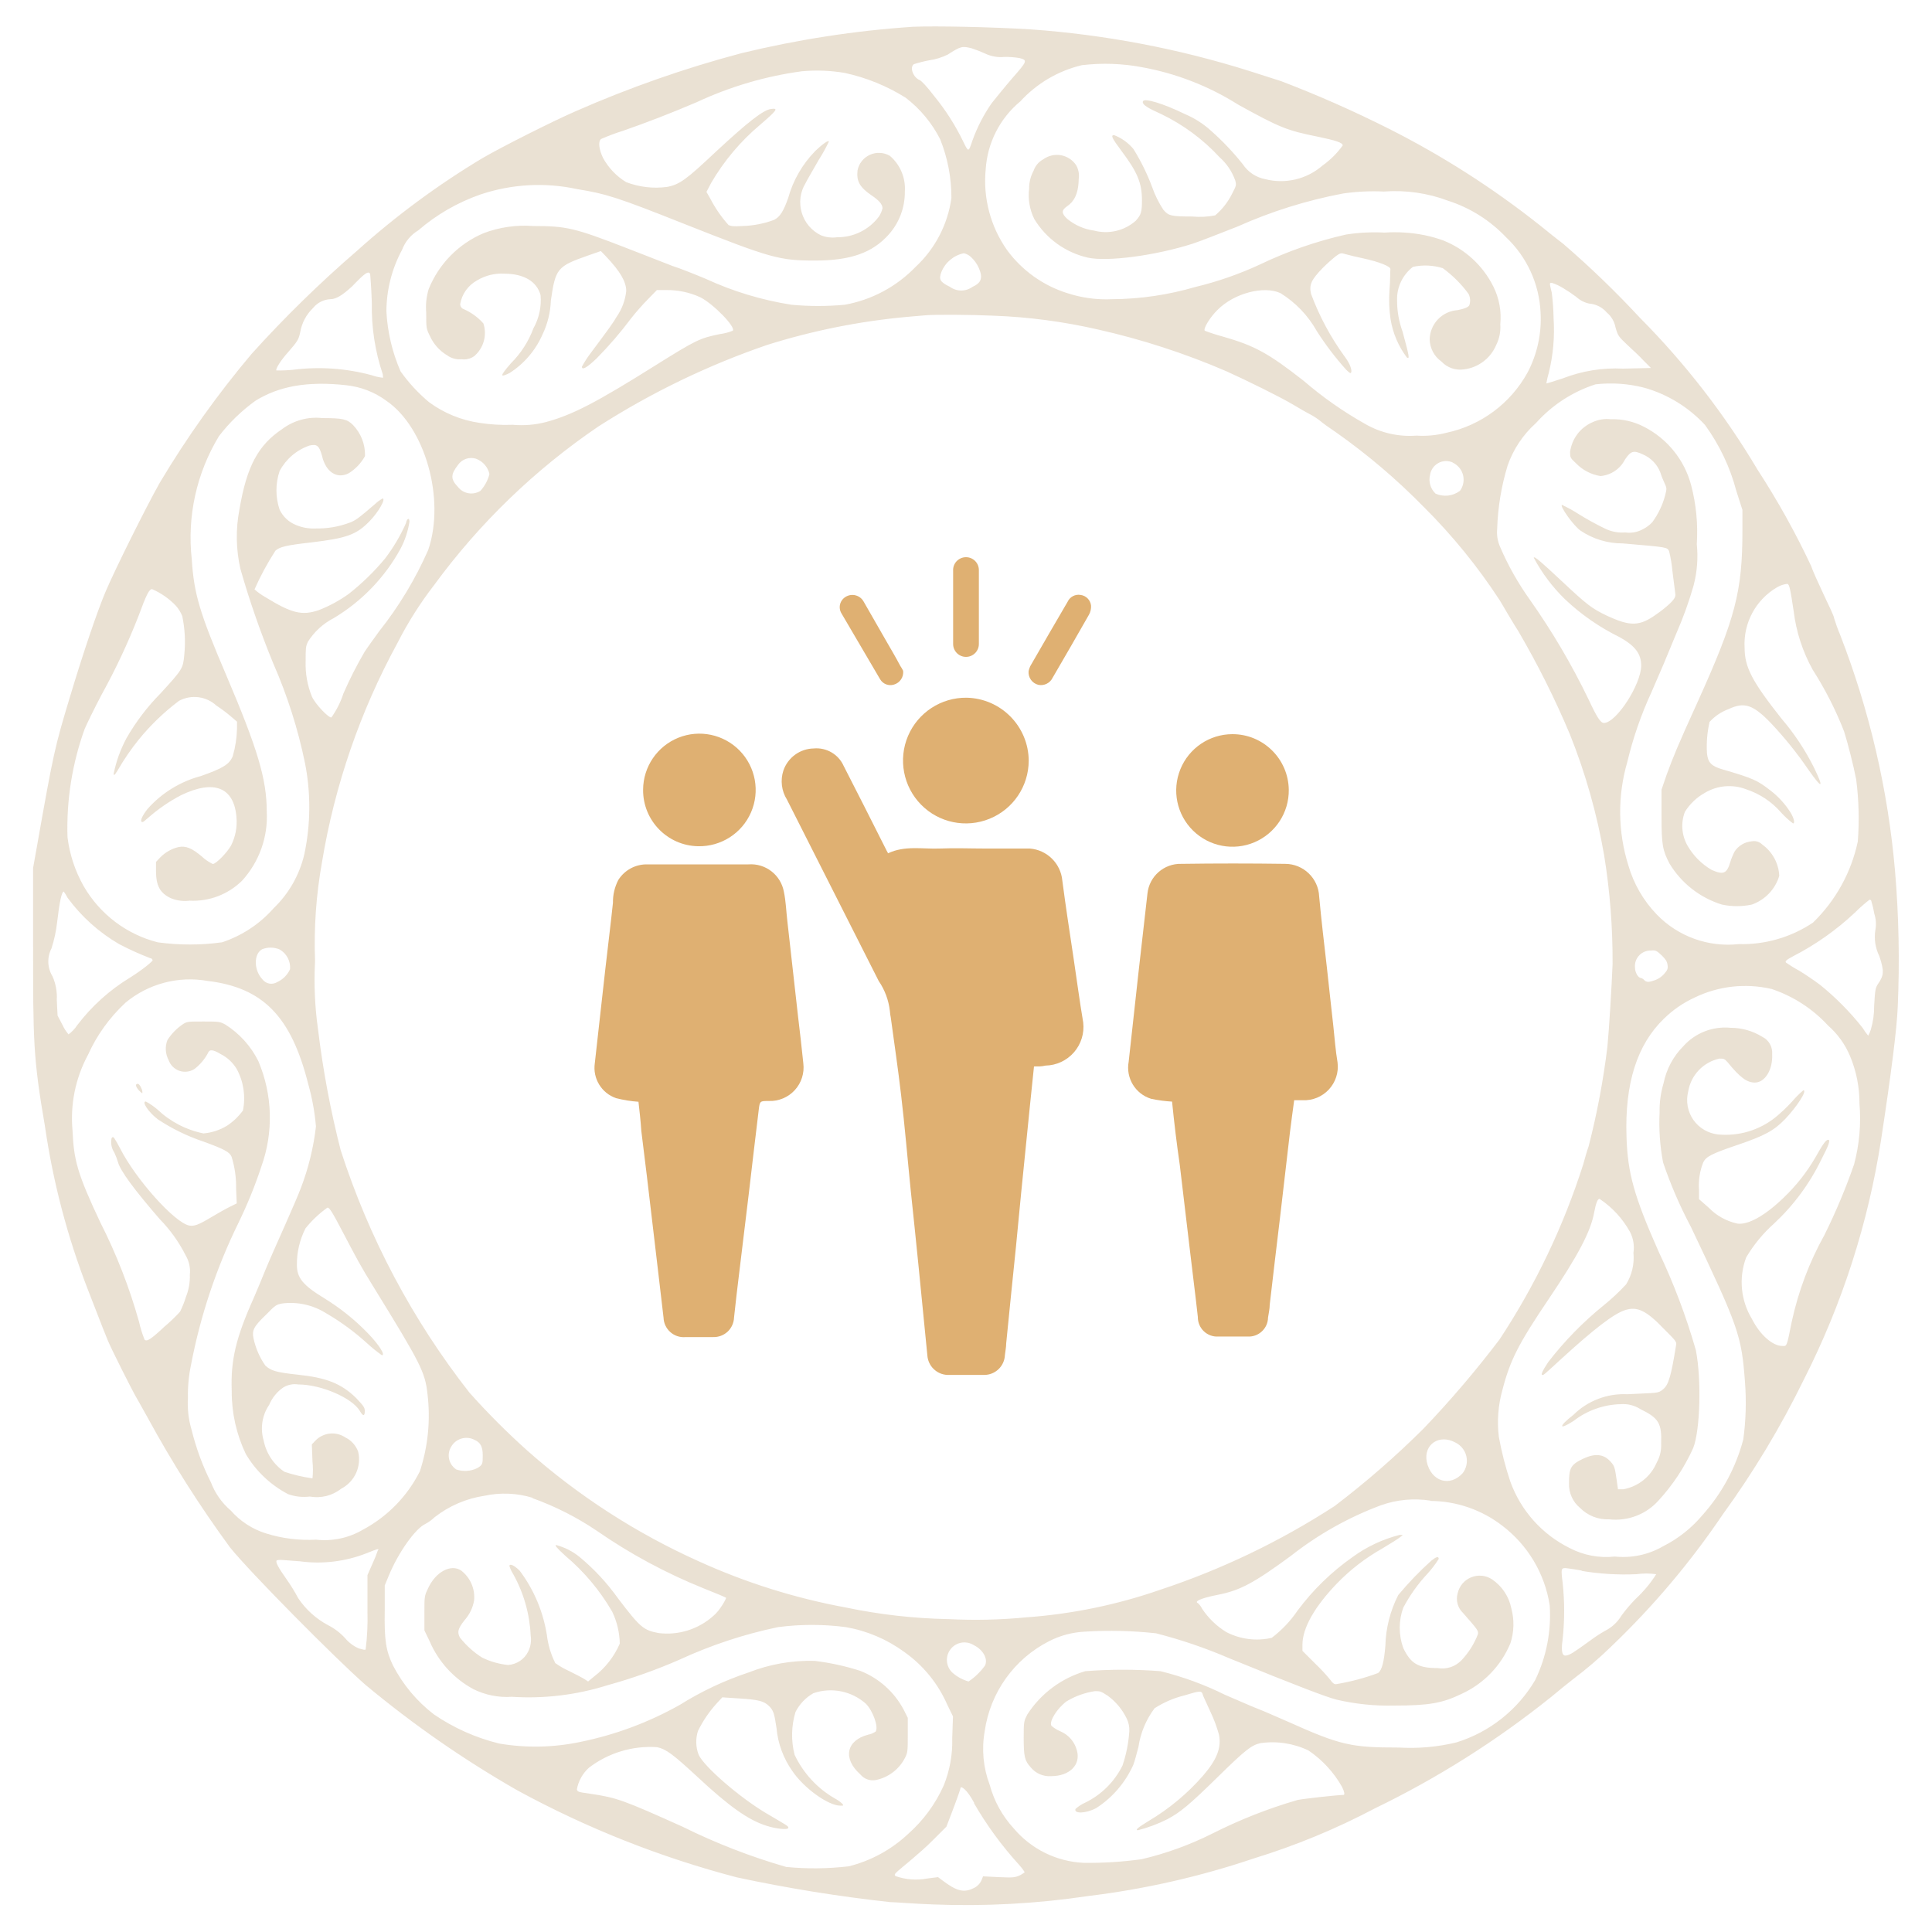
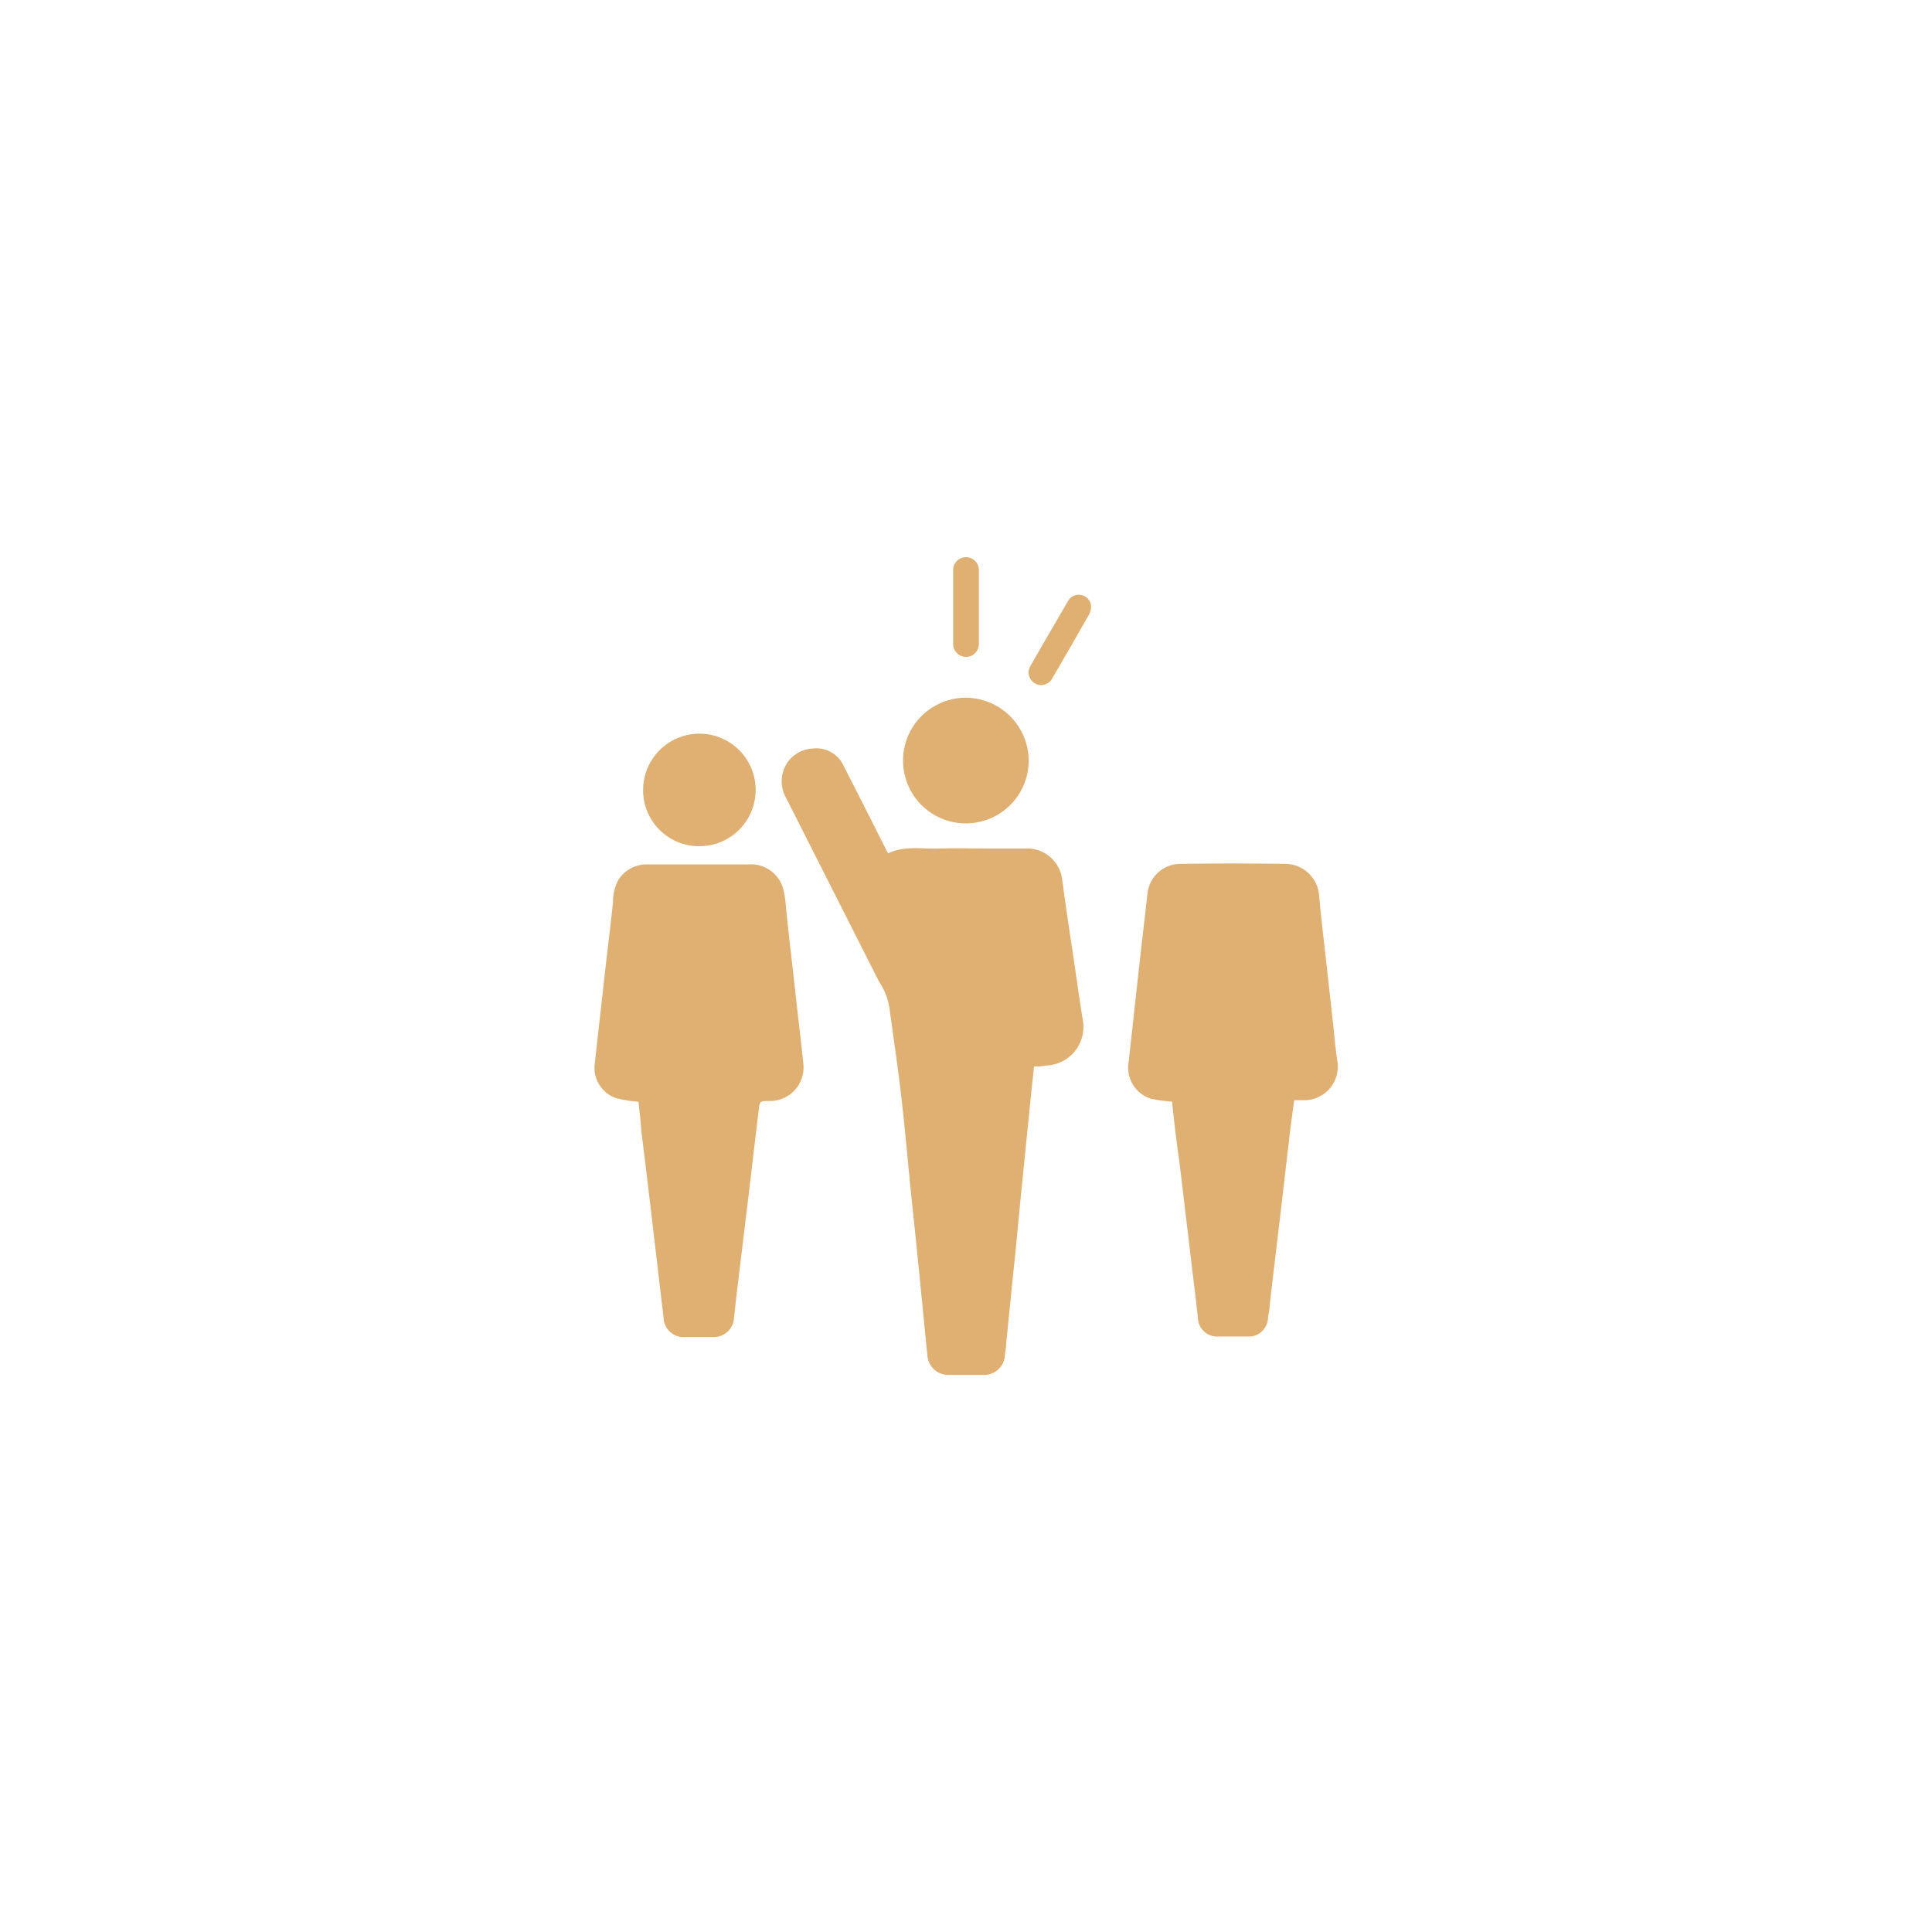
<svg xmlns="http://www.w3.org/2000/svg" xmlns:xlink="http://www.w3.org/1999/xlink" width="200px" height="200px" viewBox="0 0 200 200" version="1.1">
  <defs>
    <filter id="alpha" filterUnits="objectBoundingBox" x="0%" y="0%" width="100%" height="100%">
      <feColorMatrix type="matrix" in="SourceGraphic" values="0 0 0 0 1 0 0 0 0 1 0 0 0 0 1 0 0 0 1 0" />
    </filter>
    <mask id="mask0">
      <g filter="url(#alpha)">
-         <rect x="0" y="0" width="200" height="200" style="fill:rgb(0%,0%,0%);fill-opacity:0.302;stroke:none;" />
-       </g>
+         </g>
    </mask>
    <clipPath id="clip1">
      <rect x="0" y="0" width="200" height="200" />
    </clipPath>
    <g id="surface5" clip-path="url(#clip1)">
-       <path style=" stroke:none;fill-rule:evenodd;fill:rgb(73.333%,60.392%,42.745%);fill-opacity:1;" d="M 94.48 2.773 C 88.5 3.176 82.57 4.094 76.746 5.508 C 70.855 7.07 65.098 9.09 59.52 11.547 C 57.094 12.613 52.105 15.121 49.961 16.359 C 45.328 19.137 40.977 22.352 36.961 25.961 C 33.105 29.285 29.461 32.848 26.055 36.625 C 22.527 40.805 19.348 45.266 16.547 49.961 C 15.215 52.309 11.922 58.906 10.934 61.238 C 10.066 63.293 8.602 67.602 7.227 72.188 C 5.668 77.348 5.535 77.945 3.852 87.465 L 3.426 89.852 L 3.426 97.719 C 3.426 107.734 3.426 109.465 4.652 116.586 C 5.492 122.383 6.984 128.062 9.105 133.52 C 10.707 137.641 10.934 138.238 11.16 138.762 C 11.52 139.641 13.691 143.961 14.172 144.773 C 14.414 145.16 14.906 146.105 15.281 146.746 C 17.82 151.414 20.672 155.902 23.812 160.188 C 25.961 162.852 34.734 171.691 37.801 174.387 C 42.719 178.488 47.988 182.152 53.547 185.332 C 60.734 189.25 68.375 192.277 76.293 194.348 C 81.531 195.469 86.82 196.324 92.148 196.906 C 92.625 196.906 94.625 197.078 96.613 197.148 C 101.961 197.359 107.32 197.07 112.613 196.281 C 118.457 195.574 124.211 194.27 129.785 192.387 C 134.121 191.055 138.324 189.32 142.332 187.199 C 148.816 184.059 154.926 180.199 160.547 175.691 C 161.332 175.039 162.375 174.188 162.867 173.812 C 164.273 172.754 165.609 171.605 166.867 170.375 C 171.16 166.266 175.004 161.711 178.332 156.785 C 181.531 152.379 184.344 147.703 186.734 142.812 C 190.699 135.004 193.398 126.617 194.734 117.961 C 195.801 110.961 196.359 106.52 196.453 104.227 C 196.66 99.531 196.566 94.828 196.172 90.148 C 195.445 81.766 193.527 73.531 190.48 65.691 C 190.246 65.141 190.043 64.574 189.867 64 C 189.867 63.812 189.348 62.734 188.812 61.602 C 188.281 60.465 187.652 59.105 187.48 58.574 C 185.863 55.129 184.008 51.801 181.934 48.613 C 178.539 42.895 174.449 37.613 169.762 32.895 C 167.266 30.203 164.621 27.652 161.84 25.254 C 161.348 24.879 160.266 24.027 159.453 23.359 C 154.586 19.492 149.34 16.133 143.785 13.332 C 140.148 11.5 136.422 9.852 132.613 8.398 L 129.332 7.348 C 121.973 5.031 114.363 3.586 106.668 3.039 C 102.812 2.801 96.852 2.668 94.48 2.773 Z M 100.625 5.012 C 101.078 5.164 101.523 5.336 101.961 5.535 C 102.582 5.836 103.273 5.961 103.961 5.895 C 104.492 5.883 105.023 5.922 105.547 6.012 C 106.387 6.238 106.359 6.309 104.785 8.105 C 104 9.012 103.078 10.16 102.668 10.668 C 101.824 11.879 101.148 13.195 100.652 14.586 C 100.254 15.785 100.254 15.785 99.68 14.586 C 98.871 12.93 97.875 11.371 96.707 9.945 C 95.906 8.895 95.375 8.359 95.188 8.281 C 94.535 8.027 94.133 6.945 94.613 6.641 C 95.137 6.473 95.672 6.34 96.215 6.238 C 96.871 6.145 97.512 5.945 98.105 5.652 C 99.48 4.773 99.602 4.746 100.625 5.012 Z M 118.238 6.961 C 121.773 7.602 125.152 8.922 128.188 10.84 C 132.465 13.199 133.227 13.508 136.332 14.133 C 138.293 14.535 139 14.773 139 15.055 C 138.418 15.863 137.707 16.57 136.895 17.148 C 135.27 18.555 133.059 19.078 130.973 18.547 C 130.023 18.363 129.188 17.809 128.652 17 C 127.652 15.742 126.539 14.57 125.332 13.508 C 124.547 12.797 123.645 12.223 122.668 11.812 C 120.414 10.707 118.465 10.133 118.32 10.48 C 118.172 10.828 118.906 11.227 120.215 11.812 C 122.484 12.906 124.531 14.414 126.238 16.266 C 126.977 16.918 127.535 17.742 127.867 18.668 C 128 19.148 127.988 19.199 127.574 20 C 127.145 20.879 126.543 21.656 125.801 22.293 C 125.016 22.449 124.211 22.488 123.414 22.414 C 121.16 22.414 120.945 22.32 120.426 21.707 C 119.945 20.977 119.555 20.188 119.266 19.359 C 118.754 17.988 118.109 16.668 117.332 15.426 C 116.801 14.785 116.113 14.289 115.332 13.988 C 114.961 13.988 115.094 14.281 116.078 15.602 C 117.746 17.812 118.215 18.945 118.215 20.746 C 118.215 21.961 118.121 22.238 117.574 22.852 C 116.391 23.895 114.762 24.277 113.238 23.867 C 112.23 23.73 111.281 23.312 110.492 22.668 C 109.852 22.078 109.867 21.762 110.492 21.332 C 111.121 20.906 111.641 20.148 111.668 18.535 C 111.742 18.035 111.648 17.531 111.398 17.094 C 111.035 16.555 110.469 16.184 109.828 16.07 C 109.188 15.957 108.527 16.109 108 16.492 C 107.531 16.742 107.172 17.164 107 17.668 C 106.691 18.234 106.531 18.871 106.535 19.52 C 106.402 20.598 106.586 21.691 107.066 22.668 C 108.293 24.695 110.289 26.137 112.602 26.668 C 114.625 27.121 119.641 26.453 123.465 25.227 C 124.094 25.027 126.133 24.227 128.078 23.465 C 131.59 21.891 135.273 20.738 139.055 20.027 C 140.445 19.828 141.852 19.762 143.254 19.828 C 145.52 19.656 147.793 19.984 149.922 20.785 C 152.195 21.52 154.246 22.812 155.895 24.547 C 158.059 26.586 159.348 29.387 159.48 32.359 C 159.602 34.5 159.141 36.633 158.148 38.535 C 156.391 41.75 153.32 44.039 149.734 44.801 C 148.727 45.062 147.68 45.164 146.641 45.094 C 144.781 45.238 142.922 44.816 141.309 43.879 C 139.043 42.605 136.914 41.109 134.945 39.414 C 131.281 36.547 129.879 35.785 126.586 34.84 C 125.953 34.672 125.332 34.473 124.719 34.238 C 124.535 34.039 125.254 32.84 126.055 32.066 C 127.762 30.348 130.84 29.547 132.559 30.348 C 134.121 31.316 135.41 32.664 136.309 34.266 C 137.211 35.68 138.227 37.016 139.348 38.266 C 139.734 38.641 139.828 38.691 139.879 38.535 C 139.934 38.375 139.879 37.812 139.188 36.895 C 137.742 34.906 136.574 32.73 135.719 30.426 C 135.508 29.492 135.719 28.988 136.906 27.762 C 137.355 27.312 137.824 26.891 138.32 26.492 C 138.785 26.172 138.828 26.172 139.281 26.309 C 139.734 26.441 140.348 26.574 141.066 26.734 C 142.785 27.105 143.973 27.586 143.934 27.867 C 143.895 28.148 143.934 28.961 143.84 30.027 C 143.766 31.023 143.805 32.023 143.945 33.012 C 144.176 34.465 144.758 35.84 145.641 37.012 C 145.934 37.172 145.922 37.012 145.199 34.348 C 144.816 33.301 144.621 32.195 144.625 31.078 C 144.586 29.73 145.199 28.449 146.266 27.625 C 147.293 27.402 148.359 27.449 149.359 27.762 C 150.379 28.508 151.281 29.406 152.027 30.426 C 152.207 30.793 152.238 31.215 152.105 31.602 C 151.973 31.812 151.613 31.961 150.895 32.105 C 149.289 32.211 148.031 33.527 148 35.133 C 148.02 36.047 148.469 36.898 149.215 37.426 C 149.812 38.062 150.684 38.367 151.547 38.238 C 153.051 38.055 154.336 37.07 154.906 35.668 C 155.227 35.02 155.363 34.293 155.309 33.574 C 155.445 32.227 155.195 30.863 154.586 29.652 C 153.504 27.484 151.664 25.793 149.414 24.895 C 148.781 24.664 148.137 24.484 147.48 24.348 C 146.117 24.074 144.723 23.984 143.332 24.078 C 141.996 24.008 140.656 24.074 139.332 24.281 C 136.254 24.977 133.262 26.02 130.414 27.387 C 128.273 28.379 126.039 29.156 123.746 29.707 C 120.953 30.523 118.059 30.953 115.148 30.973 C 113.57 31.051 111.992 30.836 110.492 30.348 C 107.992 29.566 105.805 28.004 104.254 25.895 C 102.535 23.457 101.75 20.484 102.039 17.52 C 102.215 14.785 103.512 12.242 105.625 10.492 C 107.328 8.633 109.547 7.328 112 6.746 C 114.078 6.5 116.184 6.57 118.238 6.961 Z M 87.441 7.547 C 89.68 8.031 91.82 8.902 93.762 10.121 C 95.258 11.27 96.48 12.742 97.332 14.426 C 98.102 16.355 98.496 18.414 98.492 20.492 C 98.113 23.227 96.805 25.746 94.785 27.625 C 92.812 29.672 90.25 31.043 87.453 31.547 C 85.617 31.719 83.77 31.719 81.934 31.547 C 78.879 31.07 75.902 30.172 73.094 28.879 C 71.852 28.359 70.309 27.746 69.652 27.547 L 64.934 25.707 C 59.465 23.586 58.652 23.398 55.199 23.398 C 53.461 23.266 51.711 23.516 50.078 24.133 C 47.48 25.227 45.426 27.316 44.375 29.934 C 44.137 30.715 44.051 31.535 44.121 32.348 C 44.121 33.973 44.121 34 44.48 34.734 C 44.855 35.59 45.492 36.309 46.293 36.785 C 46.719 37.094 47.238 37.238 47.762 37.188 C 48.23 37.254 48.707 37.141 49.094 36.867 C 50.066 36.035 50.441 34.695 50.039 33.48 C 49.473 32.844 48.777 32.34 48 32 C 47.777 31.918 47.633 31.703 47.641 31.465 C 47.82 30.43 48.465 29.531 49.387 29.027 C 50.234 28.516 51.215 28.273 52.199 28.332 C 54.238 28.332 55.574 29.133 55.961 30.559 C 56.062 31.754 55.801 32.953 55.215 34 C 54.711 35.355 53.922 36.582 52.895 37.602 C 51.746 38.934 51.707 39.121 52.734 38.625 C 54.246 37.664 55.441 36.27 56.16 34.625 C 56.691 33.523 56.984 32.32 57.027 31.094 C 57.508 27.785 57.68 27.574 60.867 26.453 L 62.199 25.988 L 62.773 26.586 C 64.199 28.094 64.828 29.172 64.828 30.121 C 64.727 31.078 64.387 31.992 63.84 32.785 C 63.426 33.48 63.172 33.84 61.172 36.52 C 60.824 36.973 60.512 37.453 60.238 37.961 C 60.238 38.359 60.773 38.055 61.785 37.078 C 63.066 35.781 64.258 34.395 65.348 32.934 C 65.785 32.375 66.559 31.492 67.078 30.973 L 68 30.027 L 68.945 30.027 C 70.168 30.008 71.383 30.262 72.492 30.773 C 73.828 31.441 76.215 33.879 75.852 34.238 C 75.426 34.41 74.977 34.527 74.52 34.586 C 72.426 35.012 72.066 35.188 67.719 37.906 C 61.707 41.68 59.254 42.945 56.559 43.68 C 55.426 43.98 54.25 44.078 53.078 43.973 C 51.926 44.02 50.77 43.953 49.625 43.773 C 47.746 43.5 45.957 42.766 44.426 41.641 C 43.305 40.707 42.309 39.633 41.465 38.441 C 40.609 36.477 40.113 34.379 40 32.238 C 40.008 30.008 40.566 27.816 41.625 25.852 C 41.945 25.012 42.535 24.305 43.309 23.84 C 45.195 22.211 47.379 20.953 49.734 20.133 C 52.957 19.051 56.41 18.855 59.734 19.574 C 62.773 20.066 63.973 20.453 70.719 23.133 C 79.84 26.746 80.668 26.973 84.375 26.973 C 88.078 26.973 90.32 26.148 91.973 24.309 C 93.086 23.078 93.691 21.473 93.668 19.812 C 93.762 18.41 93.188 17.047 92.121 16.133 C 91.492 15.766 90.727 15.723 90.062 16.02 C 89.398 16.316 88.918 16.914 88.773 17.625 C 88.641 18.762 89 19.387 90.227 20.227 C 90.988 20.734 91.359 21.16 91.359 21.559 C 91.285 21.863 91.16 22.152 90.988 22.414 C 89.973 23.777 88.367 24.574 86.668 24.559 C 86.098 24.641 85.52 24.57 84.988 24.359 C 84.02 23.895 83.293 23.039 82.992 22.008 C 82.688 20.973 82.836 19.863 83.398 18.945 C 83.547 18.625 84.16 17.613 84.734 16.586 C 85.129 15.969 85.484 15.328 85.801 14.668 C 85.801 14.453 85.16 14.895 84.387 15.641 C 83.055 17.004 82.09 18.684 81.586 20.52 C 81.105 21.852 80.762 22.441 80.133 22.762 C 79.078 23.156 77.965 23.371 76.84 23.398 C 75.879 23.465 75.641 23.398 75.414 23.293 C 74.668 22.461 74.035 21.539 73.52 20.547 L 73.133 19.867 L 73.613 18.945 C 74.941 16.668 76.648 14.633 78.668 12.934 C 80.465 11.387 80.613 11.172 79.812 11.281 C 79.012 11.387 77.441 12.613 74.133 15.68 C 71.055 18.586 70.348 19.105 69.066 19.348 C 67.629 19.543 66.168 19.371 64.812 18.852 C 63.812 18.242 62.988 17.379 62.426 16.348 C 61.988 15.441 61.906 14.625 62.227 14.387 C 62.973 14.062 63.73 13.777 64.508 13.535 C 66.945 12.691 69.48 11.707 72.133 10.574 C 75.582 8.965 79.254 7.883 83.027 7.375 C 84.5 7.242 85.98 7.301 87.441 7.547 Z M 100.414 26.52 C 100.973 26.996 101.367 27.645 101.535 28.359 C 101.641 28.988 101.414 29.359 100.68 29.691 C 99.98 30.203 99.031 30.203 98.332 29.691 C 97.309 29.188 97.16 28.934 97.453 28.16 C 97.852 27.164 98.723 26.434 99.773 26.215 C 100.008 26.266 100.227 26.371 100.414 26.52 Z M 38.32 28.359 C 38.32 28.359 38.441 29.762 38.492 31.348 C 38.441 33.859 38.824 36.363 39.625 38.746 C 39.625 38.922 39.691 39.078 39.625 39.105 C 39.219 39.059 38.816 38.965 38.426 38.828 C 35.785 38.121 33.031 37.934 30.32 38.281 C 29.754 38.336 29.184 38.359 28.613 38.348 C 28.492 38.227 29.055 37.32 29.746 36.547 C 30.801 35.348 30.922 35.148 31.078 34.387 C 31.242 33.43 31.711 32.551 32.414 31.879 C 32.848 31.34 33.492 31.008 34.188 30.973 C 34.785 30.973 35.441 30.574 36.453 29.641 C 37.762 28.281 38.133 28 38.32 28.359 Z M 161.84 29.84 C 162.301 30.113 162.746 30.414 163.172 30.734 C 163.547 31.078 164.008 31.32 164.508 31.426 C 165.215 31.477 165.871 31.809 166.332 32.348 C 166.805 32.742 167.125 33.289 167.238 33.895 C 167.492 34.762 167.52 34.812 168.465 35.707 C 169 36.199 169.801 36.945 170.172 37.359 L 170.906 38.094 L 168.012 38.16 C 165.887 38.051 163.758 38.398 161.773 39.172 C 160.867 39.465 160.105 39.707 160.078 39.691 C 160.141 39.32 160.223 38.949 160.332 38.586 C 160.785 36.75 160.949 34.859 160.828 32.973 C 160.812 32.082 160.75 31.191 160.641 30.309 C 160.387 29.266 160.387 29.281 160.641 29.281 C 161.062 29.414 161.465 29.602 161.84 29.84 Z M 102.84 32.68 C 106.477 32.812 110.094 33.293 113.641 34.105 C 118.211 35.133 122.676 36.582 126.973 38.441 C 129.012 39.359 132.559 41.105 133.895 41.906 C 134.453 42.238 135.227 42.691 135.652 42.906 C 136.035 43.113 136.398 43.352 136.734 43.625 C 136.922 43.801 137.641 44.309 138.332 44.773 C 141.574 47.059 144.598 49.633 147.375 52.465 C 150.348 55.418 152.996 58.676 155.281 62.188 C 155.785 63.039 156.613 64.465 157.172 65.332 C 159.184 68.77 160.965 72.332 162.508 76 C 164.133 80.055 165.324 84.27 166.066 88.574 C 166.664 92.285 166.953 96.039 166.934 99.801 C 166.84 102.105 166.574 106.586 166.398 108.348 C 165.977 111.824 165.328 115.273 164.453 118.668 C 164.32 119.027 164.066 119.895 163.879 120.586 C 161.836 126.98 158.926 133.066 155.227 138.668 C 152.777 141.895 150.148 144.98 147.348 147.906 C 144.465 150.773 141.398 153.445 138.16 155.906 C 132.523 159.562 126.445 162.477 120.066 164.586 C 115.605 166.133 110.961 167.086 106.254 167.426 C 103.594 167.684 100.922 167.746 98.254 167.613 C 94.641 167.547 91.043 167.141 87.508 166.398 C 82.273 165.43 77.18 163.828 72.332 161.625 C 65.852 158.715 59.848 154.836 54.535 150.121 C 52.449 148.246 50.469 146.262 48.602 144.172 C 42.711 136.656 38.199 128.156 35.266 119.066 C 34.215 114.953 33.43 110.773 32.922 106.559 C 32.59 104.219 32.488 101.852 32.613 99.492 C 32.484 96.062 32.727 92.629 33.332 89.254 C 34.645 81.312 37.281 73.652 41.133 66.586 C 42.211 64.461 43.488 62.445 44.945 60.559 C 49.633 54.156 55.383 48.605 61.945 44.148 C 67.41 40.648 73.273 37.812 79.414 35.707 C 84.133 34.223 88.996 33.25 93.922 32.801 L 95.785 32.641 C 96.707 32.547 100.574 32.574 102.84 32.68 Z M 35.852 39.879 C 37.355 40.039 38.785 40.594 40 41.492 C 44 44.227 46.121 51.652 44.332 56.922 C 43.012 59.93 41.309 62.758 39.266 65.332 C 38.691 66.121 38 67.078 37.734 67.492 C 36.922 68.883 36.191 70.324 35.547 71.801 C 35.262 72.68 34.844 73.512 34.309 74.266 C 34.055 74.359 32.668 72.934 32.293 72.121 C 31.816 70.949 31.594 69.691 31.641 68.426 C 31.641 67.094 31.641 66.934 31.879 66.426 C 32.535 65.391 33.457 64.547 34.547 63.988 C 37.453 62.25 39.844 59.77 41.465 56.801 C 41.926 55.93 42.234 54.988 42.387 54.012 C 42.387 53.547 42.121 53.652 42.027 54.16 C 41.449 55.457 40.727 56.684 39.867 57.812 C 38.75 59.16 37.492 60.383 36.121 61.465 C 35.168 62.152 34.133 62.715 33.039 63.148 C 31.266 63.762 30.199 63.492 27.465 61.812 C 27.066 61.586 26.691 61.32 26.348 61.012 C 26.961 59.625 27.684 58.289 28.508 57.012 C 28.934 56.613 29.652 56.441 32.148 56.16 C 35.895 55.719 36.895 55.359 38.266 53.945 C 39.227 52.961 39.961 51.602 39.602 51.602 C 39.312 51.77 39.043 51.969 38.801 52.199 C 37.16 53.613 36.785 53.895 36.199 54.105 C 35.066 54.531 33.863 54.734 32.652 54.707 C 31.973 54.738 31.297 54.621 30.668 54.359 C 29.91 54.066 29.293 53.492 28.945 52.762 C 28.508 51.461 28.508 50.059 28.945 48.762 C 29.598 47.531 30.688 46.594 32 46.133 C 32.812 45.934 33.039 46.133 33.332 47.172 C 33.707 48.852 34.879 49.625 36.105 48.988 C 36.809 48.547 37.387 47.938 37.785 47.215 C 37.824 46.02 37.375 44.859 36.547 44 C 35.945 43.387 35.453 43.281 33.375 43.281 C 31.895 43.113 30.406 43.52 29.215 44.414 C 26.719 46.078 25.535 48.293 24.785 52.746 C 24.391 54.789 24.426 56.891 24.895 58.922 C 25.844 62.238 26.98 65.5 28.293 68.691 C 29.746 72.004 30.848 75.457 31.574 79 C 32.188 82.109 32.164 85.312 31.508 88.414 C 31.012 90.555 29.906 92.504 28.32 94.027 C 26.887 95.652 25.043 96.867 22.988 97.547 C 20.773 97.852 18.531 97.852 16.32 97.547 C 13.094 96.723 10.336 94.629 8.668 91.746 C 7.777 90.18 7.207 88.453 6.988 86.668 C 6.867 82.855 7.469 79.055 8.762 75.465 C 8.988 74.934 9.773 73.32 10.535 71.879 C 11.977 69.27 13.246 66.566 14.332 63.785 C 15.172 61.508 15.441 60.988 15.746 60.988 C 16.656 61.383 17.48 61.953 18.172 62.668 C 18.469 62.992 18.703 63.367 18.867 63.773 C 19.141 65.09 19.215 66.438 19.078 67.773 C 18.945 69.215 18.906 69.281 16.625 71.773 C 15.258 73.156 14.074 74.711 13.105 76.398 C 12.484 77.551 12.035 78.785 11.773 80.066 C 11.773 80.332 11.84 80.293 12.188 79.734 C 12.832 78.617 13.562 77.551 14.375 76.547 C 15.594 75.051 16.992 73.707 18.535 72.547 C 19.797 71.875 21.348 72.07 22.398 73.039 C 22.945 73.398 23.465 73.789 23.961 74.215 L 24.535 74.707 L 24.535 75.426 C 24.512 76.395 24.363 77.352 24.094 78.281 C 23.746 79.121 23.105 79.52 20.812 80.332 C 18.676 80.898 16.75 82.078 15.281 83.734 C 14.746 84.414 14.508 84.934 14.652 85.066 C 14.801 85.199 15.012 84.906 15.359 84.641 C 16.395 83.73 17.539 82.945 18.762 82.309 C 22.172 80.668 24.238 81.508 24.48 84.613 C 24.566 85.617 24.375 86.621 23.922 87.52 C 23.52 88.254 22.359 89.441 22.027 89.441 C 21.605 89.238 21.219 88.973 20.879 88.652 C 19.867 87.801 19.254 87.547 18.508 87.68 C 17.781 87.848 17.121 88.219 16.602 88.746 L 16.148 89.227 L 16.148 90.16 C 16.148 91.707 16.586 92.48 17.707 92.988 C 18.309 93.234 18.965 93.32 19.613 93.238 C 21.648 93.344 23.633 92.586 25.078 91.148 C 26.844 89.199 27.758 86.625 27.613 84 C 27.613 80.668 26.668 77.52 23.426 69.906 C 20.668 63.465 20.078 61.465 19.852 57.906 C 19.355 53.461 20.344 48.973 22.668 45.148 C 23.742 43.746 25.02 42.512 26.453 41.48 C 28.852 40 31.773 39.426 35.852 39.879 Z M 170.199 40.133 C 172.621 40.812 174.805 42.152 176.508 44 C 178 46.055 179.102 48.371 179.746 50.828 L 180.375 52.785 L 180.375 54.906 C 180.375 61.254 179.652 64.012 175.707 72.734 C 173.719 77.105 173.238 78.266 172.52 80.227 L 172 81.746 L 172 84.414 C 172 87.453 172.105 88.012 172.828 89.398 C 174.055 91.43 175.984 92.941 178.254 93.641 C 179.273 93.859 180.328 93.859 181.348 93.641 C 182.715 93.16 183.773 92.055 184.188 90.668 C 184.129 89.375 183.48 88.18 182.426 87.426 C 182.145 87.137 181.73 87.012 181.332 87.094 C 180.621 87.156 179.973 87.539 179.574 88.133 C 179.391 88.488 179.238 88.859 179.121 89.238 C 178.762 90.453 178.387 90.574 177.215 90.066 C 176.156 89.461 175.281 88.578 174.68 87.52 C 174.082 86.461 173.984 85.191 174.414 84.055 C 174.922 83.23 175.633 82.551 176.48 82.078 C 177.773 81.301 179.352 81.164 180.762 81.707 C 182.164 82.168 183.418 83 184.387 84.121 C 184.758 84.531 185.168 84.906 185.613 85.238 C 185.828 85.238 185.719 84.734 185.387 84.16 C 184.82 83.25 184.094 82.449 183.238 81.801 C 181.906 80.773 181.492 80.574 178.332 79.652 C 177.172 79.32 176.801 78.945 176.707 77.988 C 176.637 76.895 176.727 75.801 176.973 74.734 C 177.516 74.133 178.199 73.676 178.961 73.398 C 180.574 72.641 181.48 72.945 183.309 74.84 C 184.73 76.344 186.031 77.957 187.199 79.668 C 188.668 81.762 188.852 81.652 187.746 79.387 C 186.844 77.598 185.73 75.922 184.426 74.398 C 181.387 70.559 180.602 69.066 180.602 67.078 C 180.445 64.504 181.762 62.059 184 60.773 C 184.316 60.594 184.664 60.48 185.027 60.441 C 185.238 60.52 185.32 60.879 185.68 63.266 C 185.938 65.398 186.609 67.457 187.652 69.332 C 188.941 71.348 190.027 73.48 190.895 75.707 C 191.254 76.812 191.895 79.332 192.148 80.668 C 192.426 82.801 192.484 84.961 192.32 87.105 C 191.645 90.305 190.027 93.23 187.68 95.508 C 185.414 97.027 182.73 97.805 180 97.734 C 176.848 98.078 173.711 96.949 171.508 94.668 C 170.121 93.23 169.109 91.477 168.559 89.559 C 167.477 86.094 167.438 82.383 168.453 78.895 C 169.047 76.402 169.887 73.977 170.961 71.652 C 172.078 69.094 172.359 68.426 173.559 65.508 C 174.25 63.93 174.832 62.309 175.309 60.652 C 175.684 59.242 175.801 57.773 175.652 56.32 C 175.785 54.27 175.59 52.215 175.066 50.227 C 174.375 47.613 172.605 45.418 170.199 44.188 C 169.133 43.629 167.938 43.359 166.734 43.398 C 166.105 43.328 165.469 43.43 164.895 43.691 C 163.613 44.23 162.715 45.41 162.535 46.785 C 162.535 47.332 162.535 47.398 163.133 47.945 C 163.812 48.656 164.707 49.125 165.68 49.281 C 166.762 49.188 167.723 48.543 168.215 47.574 C 168.828 46.668 169.105 46.586 170.105 47.055 C 170.895 47.402 171.52 48.043 171.852 48.84 C 171.969 49.219 172.113 49.59 172.281 49.945 C 172.559 50.547 172.559 50.547 172.375 51.281 C 172.109 52.285 171.656 53.23 171.039 54.066 C 170.754 54.367 170.414 54.617 170.039 54.801 C 169.496 55.094 168.867 55.207 168.254 55.121 C 167.527 55.176 166.801 55.039 166.148 54.719 C 165.234 54.277 164.344 53.789 163.48 53.254 C 162.902 52.879 162.301 52.547 161.68 52.254 C 161.48 52.453 162.895 54.414 163.602 54.922 C 164.895 55.797 166.422 56.262 167.988 56.254 C 172.668 56.652 172.559 56.641 172.785 57.055 C 172.953 57.742 173.07 58.441 173.133 59.148 C 173.254 60.16 173.387 61.199 173.426 61.453 C 173.465 61.707 173.426 61.934 172.879 62.465 C 172.547 62.773 171.973 63.254 171.547 63.535 C 169.734 64.867 168.773 64.867 166.309 63.719 C 164.785 62.988 164.293 62.613 161.734 60.215 C 159.441 58.066 158.828 57.547 158.773 57.734 C 159.625 59.328 160.719 60.781 162.012 62.039 C 163.688 63.625 165.594 64.945 167.668 65.961 C 169.266 66.852 169.895 67.68 169.895 68.895 C 169.895 70.852 167.309 74.84 166.039 74.84 C 165.691 74.84 165.32 74.266 164.465 72.441 C 162.723 68.82 160.68 65.352 158.359 62.066 C 157.148 60.367 156.117 58.543 155.293 56.625 C 155.027 56.027 154.922 55.371 154.988 54.719 C 155.059 52.508 155.422 50.316 156.066 48.199 C 156.656 46.5 157.672 44.984 159.012 43.785 C 160.672 41.93 162.801 40.547 165.172 39.785 C 166.855 39.594 168.559 39.711 170.199 40.133 Z M 49.332 47.508 C 50.004 47.777 50.504 48.359 50.668 49.066 C 50.504 49.715 50.184 50.316 49.734 50.812 C 48.965 51.297 47.953 51.121 47.398 50.398 C 46.641 49.602 46.641 49.133 47.398 48.148 C 47.82 47.516 48.617 47.25 49.332 47.508 Z M 150.359 47.879 C 150.898 48.121 151.301 48.59 151.449 49.16 C 151.598 49.73 151.484 50.34 151.133 50.812 C 150.406 51.359 149.445 51.469 148.613 51.105 C 148.082 50.609 147.863 49.863 148.039 49.16 C 148.117 48.637 148.438 48.184 148.902 47.93 C 149.363 47.68 149.922 47.66 150.398 47.879 Z M 7 92.945 C 8.43 94.891 10.246 96.52 12.332 97.734 C 13.375 98.281 14.449 98.766 15.547 99.188 C 15.691 99.188 15.801 99.332 15.801 99.414 C 15.801 99.492 14.906 100.293 13.48 101.188 C 11.359 102.473 9.5 104.148 8 106.121 C 7.758 106.492 7.449 106.816 7.094 107.078 C 6.84 106.781 6.629 106.449 6.465 106.094 L 5.961 105.133 L 5.879 103.535 C 5.93 102.691 5.777 101.852 5.441 101.078 C 4.895 100.199 4.855 99.094 5.332 98.172 C 5.621 97.277 5.816 96.352 5.922 95.414 C 6.148 93.414 6.387 92.293 6.602 92.293 C 6.746 92.5 6.883 92.719 7 92.945 Z M 193.734 93.332 C 193.859 93.742 193.957 94.164 194.027 94.586 C 194.207 95.141 194.242 95.734 194.133 96.309 C 193.992 97.219 194.137 98.148 194.547 98.973 C 195.066 100.547 195.039 100.945 194.398 101.879 C 194.148 102.266 194.105 102.453 194.012 104.121 C 194.02 104.953 193.902 105.785 193.668 106.586 C 193.598 106.805 193.508 107.012 193.398 107.215 C 193.18 106.961 192.984 106.688 192.812 106.398 C 191.52 104.762 190.047 103.273 188.426 101.961 C 187.84 101.52 186.852 100.84 186.215 100.465 C 185.754 100.219 185.309 99.941 184.879 99.641 C 184.785 99.508 184.879 99.387 185.625 98.988 C 187.961 97.785 190.113 96.266 192.027 94.465 C 192.5 93.992 193.004 93.547 193.535 93.133 C 193.645 93.133 193.734 93.223 193.734 93.332 Z M 28.934 98.281 C 29.668 98.691 30.094 99.496 30.027 100.332 C 29.758 100.926 29.285 101.398 28.691 101.668 C 28.184 101.98 27.52 101.852 27.16 101.375 C 26.254 100.414 26.254 98.707 27.16 98.254 C 27.734 98.035 28.367 98.047 28.934 98.281 Z M 172 98.879 C 172.441 99.32 172.574 99.52 172.625 99.895 C 172.68 100.266 172.625 100.414 172.266 100.828 C 172.012 101.113 171.691 101.332 171.332 101.465 C 170.641 101.707 170.465 101.691 170.215 101.465 C 170.125 101.355 170.004 101.277 169.867 101.238 C 169.586 101.238 169.254 100.668 169.254 100.172 C 169.207 99.707 169.363 99.242 169.688 98.902 C 170.012 98.562 170.465 98.379 170.934 98.398 C 171.359 98.348 171.48 98.398 172 98.879 Z M 21.508 101.547 C 27.227 102.238 30.148 105.227 31.906 112.215 C 32.312 113.652 32.582 115.125 32.707 116.613 C 32.457 118.781 31.938 120.906 31.16 122.945 C 30.934 123.574 30.16 125.348 29.453 126.945 C 28.746 128.547 27.852 130.535 27.48 131.453 C 27.105 132.375 26.574 133.668 26.281 134.332 C 24.414 138.492 23.867 140.812 23.988 144.012 C 23.977 146.258 24.473 148.48 25.441 150.508 C 26.48 152.273 27.996 153.715 29.812 154.668 C 30.535 154.93 31.305 155.016 32.066 154.922 C 33.223 155.129 34.41 154.832 35.332 154.105 C 36.719 153.379 37.438 151.805 37.078 150.281 C 36.844 149.633 36.367 149.102 35.746 148.801 C 34.801 148.168 33.543 148.277 32.719 149.066 L 32.281 149.52 L 32.348 151.281 C 32.41 151.863 32.41 152.453 32.348 153.039 C 31.359 152.902 30.387 152.676 29.441 152.359 C 28.324 151.605 27.555 150.441 27.293 149.121 C 26.922 147.867 27.129 146.508 27.867 145.426 C 28.172 144.699 28.68 144.07 29.332 143.625 C 29.797 143.344 30.344 143.234 30.879 143.32 C 33.254 143.32 36.465 144.719 37.254 146.066 C 37.586 146.641 37.762 146.613 37.762 146.066 C 37.762 145.707 37.652 145.559 36.879 144.734 C 35.32 143.215 33.812 142.613 30.707 142.293 C 28.602 142.066 28.039 141.895 27.465 141.359 C 26.867 140.508 26.453 139.539 26.238 138.52 C 26.078 137.734 26.238 137.332 27.574 136.066 C 28.492 135.121 28.586 135.055 29.215 134.934 C 30.785 134.734 32.375 135.086 33.719 135.922 C 35.266 136.816 36.707 137.875 38.027 139.078 C 38.504 139.516 39.008 139.922 39.535 140.293 C 39.922 140.293 39.238 139.215 38.105 138.039 C 36.746 136.629 35.207 135.395 33.535 134.375 C 31.359 133.039 30.734 132.293 30.734 130.934 C 30.723 129.621 31.031 128.328 31.625 127.16 C 32.277 126.344 33.043 125.621 33.895 125.012 C 34.121 125.012 34.375 125.426 35.625 127.812 C 36.879 130.199 37.332 131.078 38.668 133.227 C 43.602 141.227 44 142.039 44.254 144.309 C 44.578 147 44.312 149.73 43.465 152.309 C 42.172 154.887 40.109 157 37.559 158.359 C 36.102 159.215 34.402 159.574 32.719 159.387 C 30.961 159.48 29.199 159.262 27.52 158.734 C 26.117 158.293 24.863 157.477 23.895 156.375 C 22.977 155.59 22.27 154.594 21.84 153.465 C 20.965 151.727 20.293 149.891 19.828 148 C 19.512 146.934 19.387 145.816 19.453 144.707 C 19.43 143.559 19.539 142.414 19.773 141.293 C 20.742 136.207 22.391 131.277 24.668 126.625 C 25.594 124.727 26.395 122.77 27.055 120.762 C 28.328 117.215 28.219 113.32 26.746 109.852 C 25.977 108.301 24.797 106.992 23.332 106.066 C 22.773 105.762 22.68 105.746 21.094 105.746 C 19.508 105.746 19.398 105.746 18.988 105.988 C 18.324 106.426 17.762 106.996 17.332 107.668 C 17.066 108.34 17.113 109.094 17.453 109.734 C 17.633 110.254 18.039 110.664 18.562 110.848 C 19.082 111.027 19.656 110.961 20.121 110.668 C 20.699 110.227 21.176 109.668 21.52 109.027 C 21.68 108.602 22.012 108.625 22.852 109.121 C 23.539 109.469 24.113 110.008 24.508 110.668 C 25.219 111.977 25.445 113.5 25.148 114.961 C 24.691 115.586 24.129 116.125 23.48 116.547 C 22.746 116.988 21.922 117.258 21.066 117.332 C 19.273 116.969 17.621 116.109 16.293 114.852 C 15.926 114.535 15.523 114.258 15.094 114.027 C 14.625 114.027 15.398 115.16 16.348 115.879 C 17.82 116.852 19.418 117.629 21.094 118.188 C 23.215 118.961 23.762 119.254 23.973 119.746 C 24.309 120.828 24.469 121.961 24.441 123.094 L 24.508 124.574 L 23.785 124.934 C 23.398 125.121 22.574 125.586 21.945 125.961 C 20.547 126.801 20.121 126.961 19.586 126.867 C 18.078 126.574 14.039 122.066 12.426 118.867 C 12.199 118.426 11.934 117.973 11.84 117.84 C 11.746 117.707 11.652 117.641 11.547 117.84 C 11.441 118.352 11.547 118.887 11.84 119.32 C 11.988 119.641 12.113 119.969 12.215 120.309 C 12.453 121.199 13.906 123.172 16.547 126.215 C 17.621 127.312 18.52 128.574 19.215 129.945 C 19.574 130.551 19.73 131.258 19.652 131.961 C 19.68 132.738 19.543 133.516 19.254 134.238 C 19.09 134.77 18.887 135.289 18.641 135.785 C 18.137 136.336 17.598 136.852 17.027 137.332 C 15.691 138.586 15.188 138.945 14.961 138.668 C 14.719 138.066 14.527 137.445 14.387 136.812 C 13.395 133.27 12.055 129.828 10.387 126.547 C 8 121.48 7.641 120.094 7.508 117.039 C 7.258 114.336 7.809 111.621 9.094 109.227 C 10.016 107.176 11.34 105.332 12.988 103.801 C 15.352 101.832 18.465 101.008 21.492 101.547 Z M 183.387 102.375 C 185.625 103.121 187.641 104.426 189.238 106.16 C 190.23 107.031 191.012 108.117 191.52 109.332 C 192.168 110.887 192.5 112.555 192.492 114.238 C 192.672 116.355 192.48 118.484 191.934 120.535 C 191.066 123.031 190.043 125.473 188.867 127.84 C 187.301 130.652 186.16 133.68 185.48 136.828 C 184.945 139.492 184.988 139.348 184.492 139.332 C 183.492 139.332 182.172 138.16 181.359 136.535 C 180.195 134.617 179.973 132.273 180.762 130.172 C 181.535 128.863 182.508 127.68 183.641 126.668 C 185.68 124.77 187.352 122.508 188.559 120 C 189.32 118.547 189.508 117.988 189.254 117.988 C 189 117.988 188.668 118.508 187.922 119.828 C 187.027 121.367 185.918 122.773 184.625 124 C 182.734 125.828 180.988 126.812 179.867 126.668 C 178.734 126.426 177.699 125.855 176.895 125.027 L 175.879 124.133 L 175.879 123.172 C 175.812 122.203 175.961 121.227 176.32 120.32 C 176.625 119.719 177.199 119.426 179.906 118.508 C 182.613 117.586 183.625 117.066 184.801 115.84 C 185.973 114.613 187.133 112.867 186.68 112.867 C 186.262 113.223 185.875 113.609 185.52 114.027 C 184.973 114.625 184.387 115.18 183.762 115.691 C 182.098 117.008 179.992 117.633 177.879 117.441 C 176.84 117.336 175.898 116.785 175.297 115.93 C 174.699 115.074 174.504 114 174.762 112.988 C 175.039 111.301 176.316 109.957 177.988 109.586 C 178.441 109.586 178.508 109.586 178.84 109.961 C 180.172 111.602 180.867 112.066 181.668 112.066 C 182.707 112.066 183.535 110.734 183.453 109.133 C 183.512 108.371 183.102 107.652 182.414 107.32 C 181.434 106.719 180.309 106.398 179.16 106.398 C 177.312 106.215 175.488 106.922 174.254 108.309 C 173.215 109.352 172.508 110.676 172.215 112.121 C 171.922 113.102 171.781 114.121 171.801 115.148 C 171.715 116.883 171.836 118.625 172.16 120.332 C 172.938 122.629 173.902 124.859 175.039 127 C 179.988 137.398 180.281 138.227 180.641 143.078 C 180.793 145.059 180.734 147.047 180.465 149.012 C 179.699 151.906 178.262 154.578 176.266 156.812 C 175.137 158.164 173.746 159.273 172.172 160.066 C 170.656 160.945 168.902 161.316 167.16 161.133 C 165.551 161.312 163.926 161.004 162.492 160.254 C 159.633 158.84 157.43 156.375 156.348 153.375 C 155.84 151.859 155.445 150.316 155.16 148.746 C 154.961 147.113 155.086 145.453 155.535 143.867 C 156.32 140.828 157.199 139.094 160.281 134.535 C 163.359 129.973 164.652 127.508 165.012 125.586 C 165.215 124.535 165.375 124.105 165.586 124.105 C 166.895 124.977 167.973 126.148 168.734 127.52 C 169.082 128.188 169.207 128.949 169.094 129.691 C 169.203 130.836 168.938 131.984 168.332 132.961 C 167.605 133.746 166.82 134.477 165.988 135.148 C 163.867 136.867 161.953 138.828 160.281 140.988 C 159.613 141.988 159.426 142.453 159.762 142.32 C 159.84 142.32 160.734 141.492 161.719 140.586 C 164.988 137.602 167.055 135.988 168.254 135.613 C 169.453 135.238 170.387 135.613 172.254 137.574 C 173.465 138.785 173.586 138.906 173.508 139.254 C 172.988 142.465 172.734 143.348 172.172 143.812 C 171.613 144.281 171.586 144.16 168.465 144.332 C 166.387 144.227 164.359 145.004 162.879 146.465 C 161.332 147.668 161.32 148.105 162.879 147.105 C 164.281 146.016 165.996 145.402 167.773 145.359 C 168.496 145.305 169.219 145.488 169.828 145.879 C 171.719 146.801 172.039 147.348 171.961 149.465 C 171.996 150.152 171.832 150.832 171.492 151.426 C 170.879 152.863 169.578 153.895 168.039 154.172 L 167.492 154.172 L 167.359 153.215 C 167.16 151.879 167.133 151.773 166.746 151.332 C 166.027 150.508 165.121 150.414 163.84 151.027 C 162.559 151.641 162.426 152.027 162.426 153.547 C 162.387 154.531 162.812 155.48 163.574 156.105 C 164.363 156.902 165.453 157.328 166.574 157.281 C 168.496 157.496 170.402 156.773 171.691 155.332 C 173.172 153.723 174.383 151.887 175.281 149.895 C 176 148.066 176.148 142.84 175.559 139.785 C 174.555 136.273 173.262 132.848 171.691 129.547 C 169.16 123.828 168.492 121.453 168.375 117.68 C 168.188 112.172 169.465 108.148 172.238 105.465 C 173.172 104.547 174.262 103.797 175.453 103.254 C 177.918 102.066 180.711 101.758 183.375 102.375 Z M 14.105 112.254 C 14.012 112.387 14.188 112.707 14.492 112.988 C 14.801 113.266 14.734 113.188 14.734 112.988 C 14.734 112.785 14.441 112.199 14.281 112.199 C 14.219 112.191 14.156 112.211 14.105 112.254 Z M 49.148 149.066 C 49.746 149.332 49.973 149.773 49.973 150.652 C 49.973 151.535 49.973 151.652 49.387 151.988 C 48.715 152.312 47.945 152.359 47.238 152.121 C 46.453 151.609 46.215 150.562 46.707 149.762 C 47.195 148.902 48.281 148.598 49.148 149.066 Z M 150.668 149.332 C 151.23 149.609 151.645 150.121 151.793 150.734 C 151.938 151.344 151.805 151.992 151.426 152.492 C 150.094 153.973 148.133 153.375 147.691 151.293 C 147.375 149.508 149 148.426 150.668 149.332 Z M 55.094 155.078 C 57.445 155.922 59.688 157.055 61.762 158.453 C 65.219 160.852 68.938 162.855 72.84 164.426 C 74.055 164.906 75.105 165.348 75.16 165.398 C 75.215 165.453 74.52 166.734 73.828 167.293 C 72.289 168.664 70.23 169.305 68.188 169.055 C 66.613 168.762 66.281 168.48 64.012 165.508 C 62.871 163.898 61.527 162.449 60.012 161.188 C 59.301 160.605 58.477 160.184 57.586 159.945 C 57.398 159.945 57.586 160.199 58.535 161.066 C 60.469 162.695 62.105 164.648 63.375 166.84 C 63.871 167.875 64.137 169 64.16 170.148 C 63.578 171.492 62.66 172.668 61.492 173.559 L 60.879 174.066 L 60.535 173.84 C 60.332 173.707 59.613 173.332 58.922 172.988 C 58.414 172.762 57.93 172.484 57.48 172.16 C 57.027 171.254 56.734 170.273 56.613 169.266 C 56.234 166.848 55.27 164.559 53.801 162.602 C 53.238 162.039 52.734 161.812 52.734 162.121 C 52.828 162.41 52.957 162.688 53.121 162.945 C 54.211 164.891 54.832 167.066 54.934 169.293 C 55.023 169.855 54.938 170.434 54.691 170.945 C 54.297 171.762 53.492 172.301 52.586 172.359 C 51.66 172.262 50.758 172.004 49.922 171.602 C 49.031 171.039 48.25 170.332 47.602 169.508 C 47.32 168.945 47.398 168.625 48.055 167.762 C 48.586 167.18 48.945 166.457 49.078 165.68 C 49.195 164.488 48.691 163.32 47.746 162.586 C 46.68 161.867 45.078 162.719 44.293 164.465 C 43.934 165.227 43.934 165.266 43.934 167.012 L 43.934 168.773 L 44.465 169.879 C 45.371 172 46.965 173.75 48.988 174.852 C 50.227 175.469 51.605 175.746 52.988 175.652 C 56.32 175.867 59.664 175.465 62.852 174.465 C 65.414 173.758 67.926 172.867 70.359 171.801 C 73.613 170.301 77.027 169.172 80.535 168.441 C 82.871 168.133 85.238 168.133 87.574 168.441 C 89.758 168.824 91.824 169.703 93.613 171.012 C 95.57 172.395 97.109 174.285 98.066 176.48 L 98.652 177.68 L 98.574 179.922 C 98.625 181.602 98.324 183.277 97.691 184.84 C 96.832 186.762 95.566 188.477 93.988 189.867 C 92.266 191.48 90.156 192.629 87.867 193.199 C 85.715 193.453 83.543 193.477 81.387 193.266 C 77.695 192.203 74.109 190.809 70.668 189.105 C 64.508 186.332 63.84 186.094 61.121 185.691 C 59.785 185.508 59.785 185.48 59.719 185.227 C 59.879 184.363 60.32 183.574 60.973 182.988 C 62.988 181.449 65.496 180.695 68.027 180.867 C 68.945 181.066 69.652 181.586 72.148 183.895 C 75.441 186.973 77.48 188.426 79.375 189.012 C 80.332 189.32 81.535 189.441 81.602 189.238 C 81.668 189.039 81.387 188.934 79.32 187.707 C 76.547 186.066 72.852 182.852 72.32 181.641 C 72.02 180.855 71.996 179.988 72.254 179.188 C 72.758 178.16 73.402 177.207 74.172 176.359 L 74.773 175.707 L 76.586 175.828 C 78.48 175.945 79.066 176.094 79.574 176.574 C 80.078 177.055 80.16 177.387 80.387 178.906 C 80.531 180.496 81.094 182.016 82.012 183.32 C 83.199 185.094 85.734 186.922 87 186.922 C 87.359 186.922 87.359 186.922 87.148 186.68 C 86.926 186.48 86.68 186.309 86.414 186.172 C 84.602 185.125 83.148 183.547 82.254 181.652 C 81.883 180.195 81.914 178.668 82.348 177.227 C 82.762 176.41 83.406 175.734 84.199 175.281 C 86.078 174.633 88.156 175.051 89.641 176.375 C 90.375 177.121 90.973 178.801 90.641 179.254 C 90.406 179.414 90.145 179.523 89.867 179.574 C 87.625 180.16 87.199 182.027 89.066 183.691 C 89.457 184.168 90.078 184.387 90.68 184.266 C 91.98 183.996 93.09 183.145 93.691 181.961 C 93.961 181.426 93.973 181.266 93.973 179.613 L 93.973 177.828 L 93.535 176.961 C 92.559 175.133 90.965 173.715 89.039 172.961 C 87.508 172.469 85.93 172.125 84.332 171.934 C 81.996 171.867 79.668 172.277 77.492 173.133 C 75 173.961 72.613 175.086 70.387 176.48 C 67.176 178.289 63.703 179.586 60.094 180.32 C 57.324 180.906 54.469 180.965 51.68 180.492 C 49.258 179.898 46.965 178.875 44.906 177.465 C 43.152 176.113 41.715 174.395 40.691 172.426 C 39.945 170.895 39.773 169.762 39.828 166.68 L 39.828 164.121 L 40.254 163.094 C 41.238 160.707 43 158.238 44.027 157.762 C 44.383 157.57 44.711 157.332 45 157.055 C 46.5 155.883 48.277 155.121 50.16 154.84 C 51.812 154.484 53.531 154.559 55.148 155.055 Z M 148.039 155.375 C 150.742 155.383 153.367 156.281 155.508 157.934 C 158.156 159.941 159.922 162.902 160.426 166.188 C 160.602 168.852 160.086 171.516 158.922 173.922 C 157.102 177.016 154.191 179.316 150.762 180.375 C 148.824 180.844 146.828 181.023 144.84 180.906 C 139.852 180.906 138.773 180.668 133.348 178.238 C 131.801 177.559 130.508 177 130.465 177 C 130.426 177 128.785 176.309 126.801 175.441 C 124.672 174.387 122.438 173.57 120.133 173 C 117.543 172.801 114.938 172.801 112.348 173 C 109.875 173.727 107.746 175.316 106.348 177.48 C 105.988 178.199 105.973 178.199 105.973 179.906 C 105.973 181.852 106.078 182.266 106.691 182.945 C 107.207 183.582 108 183.926 108.812 183.867 C 110.707 183.867 111.906 182.707 111.48 181.199 C 111.246 180.312 110.617 179.586 109.773 179.227 C 109.434 179.086 109.121 178.891 108.84 178.652 C 108.586 178.199 109.426 176.852 110.414 176.121 C 111.312 175.578 112.309 175.223 113.348 175.066 C 113.879 175.066 113.945 175.066 114.68 175.547 C 115.508 176.156 116.176 176.957 116.625 177.879 C 116.832 178.293 116.93 178.754 116.906 179.215 C 116.828 180.426 116.59 181.621 116.199 182.773 C 115.371 184.445 114.012 185.797 112.332 186.613 C 111.965 186.773 111.629 186.996 111.332 187.266 C 111.148 187.785 112.441 187.734 113.48 187.172 C 115.176 186.078 116.512 184.512 117.332 182.668 C 117.465 182.293 117.691 181.48 117.852 180.84 C 118.066 179.387 118.641 178.012 119.52 176.84 C 120.469 176.227 121.516 175.777 122.613 175.508 C 124.199 175.027 124.359 175.012 124.492 175.359 C 124.492 175.492 124.934 176.359 125.332 177.266 C 125.684 178.008 125.969 178.781 126.188 179.574 C 126.453 180.906 125.988 182.148 124.52 183.84 C 122.906 185.684 121.012 187.258 118.906 188.508 C 117.785 189.188 117.465 189.465 117.801 189.465 C 118.855 189.195 119.879 188.809 120.852 188.32 C 122.188 187.602 123.105 186.852 126.027 183.988 C 128.945 181.121 129.535 180.68 130.453 180.453 C 132.164 180.203 133.91 180.465 135.465 181.215 C 136.898 182.188 138.082 183.48 138.934 184.988 C 139.172 185.48 139.238 185.812 139.078 185.812 C 138.453 185.812 134.988 186.199 134.332 186.332 C 131.293 187.211 128.344 188.375 125.52 189.801 C 123.188 190.973 120.727 191.867 118.188 192.465 C 116.191 192.742 114.176 192.867 112.16 192.84 C 109.367 192.707 106.754 191.418 104.945 189.281 C 103.762 187.996 102.906 186.445 102.453 184.762 C 101.785 182.996 101.605 181.086 101.934 179.227 C 102.5 175.215 104.988 171.73 108.602 169.895 C 109.758 169.301 111.031 168.965 112.332 168.906 C 114.777 168.754 117.23 168.812 119.668 169.078 C 122.25 169.738 124.777 170.598 127.227 171.652 C 134.48 174.613 137.254 175.652 138.309 175.934 C 140.273 176.398 142.289 176.609 144.309 176.559 C 147.906 176.559 149.293 176.32 151.281 175.359 C 153.578 174.316 155.395 172.438 156.359 170.105 C 156.738 168.941 156.77 167.691 156.453 166.508 C 156.211 165.277 155.492 164.195 154.453 163.492 C 153.812 163.07 153.004 162.992 152.293 163.285 C 151.578 163.574 151.059 164.195 150.895 164.945 C 150.691 165.668 150.898 166.441 151.441 166.961 C 153.012 168.746 153.066 168.828 152.988 169.188 C 152.605 170.176 152.035 171.082 151.309 171.852 C 150.672 172.531 149.738 172.84 148.828 172.68 C 146.801 172.68 146.039 172.215 145.266 170.602 C 144.777 169.25 144.777 167.773 145.266 166.426 C 145.945 165.141 146.793 163.953 147.785 162.895 C 148.211 162.426 148.594 161.922 148.934 161.387 C 148.934 161.078 148.707 161.133 148.172 161.559 C 146.945 162.66 145.801 163.852 144.746 165.121 C 143.918 166.742 143.461 168.527 143.414 170.348 C 143.281 172.039 143.055 172.879 142.668 173.188 C 141.25 173.715 139.785 174.102 138.293 174.348 C 138.094 174.348 137.934 174.215 137.734 173.922 C 137.246 173.324 136.719 172.758 136.16 172.227 L 134.828 170.895 L 134.828 170.266 C 134.828 168.547 136.066 166.348 138.398 163.922 C 139.777 162.496 141.355 161.281 143.078 160.309 C 143.961 159.785 144.801 159.254 144.945 159.121 L 145.227 158.895 L 144.879 158.895 C 143.121 159.344 141.465 160.125 140 161.199 C 137.824 162.73 135.906 164.598 134.32 166.734 C 133.59 167.809 132.688 168.758 131.652 169.547 C 130.059 169.914 128.387 169.703 126.934 168.945 C 125.938 168.332 125.086 167.508 124.441 166.535 C 124.332 166.312 124.184 166.109 124 165.945 C 123.945 165.941 123.898 165.895 123.895 165.84 C 123.895 165.641 124.719 165.359 126.148 165.078 C 128.398 164.625 129.812 163.867 133.613 161.078 C 136.434 158.855 139.582 157.082 142.945 155.828 C 144.594 155.238 146.363 155.074 148.094 155.348 Z M 39.121 160.48 C 38.965 160.934 38.789 161.379 38.586 161.812 L 38.039 163.055 L 38.039 166.828 C 38.078 168.137 38.016 169.445 37.852 170.746 C 37.762 170.84 37.559 170.746 37.133 170.641 C 36.586 170.402 36.102 170.035 35.719 169.574 C 35.219 169.027 34.621 168.574 33.961 168.238 C 32.715 167.574 31.652 166.613 30.867 165.441 C 30.52 164.785 30.133 164.152 29.707 163.547 C 28.762 162.215 28.508 161.691 28.641 161.547 C 28.773 161.398 29.762 161.547 31.039 161.625 C 33.367 161.941 35.734 161.656 37.922 160.801 C 39.121 160.32 39.172 160.309 39.172 160.453 Z M 163.707 162.613 C 165.582 162.93 167.488 163.043 169.387 162.961 C 170.074 162.867 170.766 162.867 171.453 162.961 C 170.867 163.887 170.164 164.734 169.359 165.48 C 168.809 166.035 168.301 166.633 167.84 167.266 C 167.43 167.945 166.832 168.492 166.121 168.84 C 165.609 169.137 165.113 169.461 164.641 169.812 C 162.801 171.148 162.535 171.293 162.16 171.375 C 161.785 171.453 161.559 171.172 161.762 169.707 C 161.973 167.754 161.973 165.781 161.762 163.828 C 161.625 162.812 161.625 162.492 161.762 162.387 C 161.895 162.281 162.188 162.32 163.762 162.586 Z M 100.812 170.309 C 101.773 170.773 102.309 171.762 101.961 172.426 C 101.496 173.07 100.926 173.625 100.266 174.066 C 99.656 173.895 99.094 173.59 98.613 173.172 C 97.918 172.539 97.824 171.477 98.398 170.73 C 98.969 169.984 100.02 169.801 100.812 170.309 Z M 100.812 186.641 C 102.133 188.93 103.699 191.074 105.48 193.027 C 105.703 193.27 105.906 193.531 106.078 193.812 C 106.078 193.812 105.84 194.012 105.547 194.148 C 105.055 194.359 104.879 194.387 103.387 194.32 L 101.762 194.238 L 101.641 194.559 C 101.469 195 101.121 195.344 100.68 195.508 C 99.746 195.945 99 195.746 97.586 194.68 L 97.105 194.32 L 95.973 194.465 C 94.883 194.668 93.754 194.582 92.707 194.215 C 92.559 194.066 92.602 194 92.988 193.652 C 93.375 193.309 93.852 192.934 94.32 192.535 C 94.785 192.133 95.895 191.199 96.641 190.426 L 97.973 189.094 L 98.453 187.84 C 98.719 187.148 99.039 186.281 99.172 185.906 C 99.309 185.535 99.426 185.133 99.453 185.039 C 99.48 184.945 100 185.055 100.867 186.668 Z M 100.812 186.641 " />
-     </g>
+       </g>
  </defs>
  <g id="surface1">
    <path style=" stroke:none;fill-rule:nonzero;fill:rgb(87.451%,69.02%,44.706%);fill-opacity:1;" d="M 107.039 110.398 C 106.906 111.734 106.762 113.066 106.625 114.398 L 105.707 123.52 C 105.52 125.375 105.348 127.227 105.172 129.066 C 104.828 132.41 104.488 135.746 104.16 139.078 C 104.16 139.48 104.066 139.879 104.027 140.281 C 103.977 141.43 103.031 142.336 101.879 142.332 C 100.547 142.332 99.332 142.332 98.066 142.332 C 96.961 142.281 96.074 141.41 96 140.309 L 95.078 130.973 C 94.828 128.398 94.547 125.828 94.281 123.254 C 93.945 119.945 93.668 116.586 93.281 113.348 C 92.973 110.68 92.574 108.012 92.215 105.348 C 92.168 105.121 92.137 104.895 92.121 104.668 C 91.996 103.547 91.598 102.477 90.961 101.547 C 87.797 95.281 84.633 89.023 81.465 82.773 C 80.902 81.879 80.766 80.777 81.094 79.773 C 81.555 78.422 82.812 77.504 84.238 77.48 C 85.551 77.359 86.793 78.082 87.332 79.281 C 88.785 82.105 90.215 84.945 91.641 87.773 C 91.734 87.961 91.828 88.148 91.934 88.332 C 93.668 87.508 95.48 87.906 97.266 87.84 C 98.84 87.773 100.426 87.84 102.012 87.84 C 103.602 87.84 105.066 87.84 106.602 87.84 C 108.387 87.977 109.816 89.387 109.973 91.172 C 110.32 93.84 110.734 96.508 111.133 99.172 C 111.465 101.398 111.762 103.641 112.133 105.84 C 112.266 106.965 111.914 108.09 111.172 108.941 C 110.426 109.793 109.355 110.289 108.227 110.309 C 107.812 110.414 107.465 110.398 107.039 110.398 Z M 107.039 110.398 " />
    <path style=" stroke:none;fill-rule:nonzero;fill:rgb(87.451%,69.02%,44.706%);fill-opacity:1;" d="M 66.094 114.055 C 65.309 114 64.535 113.875 63.773 113.68 C 62.27 113.16 61.344 111.645 61.574 110.066 C 61.945 106.812 62.293 103.547 62.668 100.281 C 62.922 98 63.215 95.734 63.453 93.453 C 63.438 92.637 63.629 91.832 64 91.105 C 64.652 90.062 65.809 89.445 67.039 89.48 L 77.48 89.48 C 79.25 89.348 80.832 90.574 81.148 92.32 C 81.359 93.32 81.387 94.348 81.508 95.375 C 81.879 98.652 82.238 101.934 82.613 105.215 C 82.801 106.828 83 108.453 83.16 110.078 C 83.285 111.09 82.961 112.105 82.273 112.852 C 81.586 113.602 80.602 114.012 79.586 113.973 C 78.68 113.973 78.652 113.973 78.547 114.867 C 78.199 117.707 77.867 120.559 77.535 123.398 C 77.199 126.238 76.852 128.988 76.52 131.785 C 76.332 133.32 76.148 134.852 75.988 136.387 C 75.969 136.941 75.73 137.469 75.328 137.848 C 74.922 138.227 74.383 138.43 73.828 138.414 C 72.879 138.414 71.922 138.414 70.973 138.414 C 70.402 138.469 69.832 138.285 69.402 137.906 C 68.969 137.527 68.711 136.988 68.691 136.414 C 68.281 133.012 67.906 129.613 67.492 126.215 C 67.137 123.156 66.77 120.102 66.387 117.055 C 66.32 116 66.199 115.012 66.094 114.055 Z M 66.094 114.055 " />
    <path style=" stroke:none;fill-rule:nonzero;fill:rgb(87.451%,69.02%,44.706%);fill-opacity:1;" d="M 121.332 114.039 C 120.602 113.996 119.875 113.898 119.16 113.746 C 117.523 113.242 116.527 111.59 116.84 109.906 C 117.188 106.812 117.52 103.719 117.867 100.574 L 118.785 92.492 C 118.973 90.711 120.504 89.375 122.293 89.426 C 125.848 89.375 129.438 89.375 133.055 89.426 C 134.934 89.438 136.477 90.922 136.559 92.801 C 136.785 95.266 137.078 97.707 137.359 100.16 C 137.574 102.188 137.801 104.16 138.027 106.227 C 138.16 107.48 138.254 108.746 138.465 110 C 138.59 111.016 138.258 112.035 137.562 112.785 C 136.867 113.535 135.875 113.941 134.852 113.895 C 134.574 113.895 134.293 113.895 133.973 113.895 C 133.828 114.988 133.668 116.105 133.535 117.215 L 132.535 125.812 C 132.16 128.895 131.801 131.988 131.441 135.066 C 131.441 135.508 131.332 135.934 131.266 136.398 C 131.258 136.938 131.031 137.449 130.637 137.816 C 130.246 138.188 129.723 138.383 129.188 138.359 C 128.16 138.359 127.133 138.359 126.105 138.359 C 125.555 138.391 125.012 138.188 124.613 137.805 C 124.215 137.422 123.992 136.887 124 136.332 C 123.734 133.906 123.414 131.48 123.133 129.039 L 122.133 120.613 C 121.812 118.398 121.547 116.199 121.332 114.039 Z M 121.332 114.039 " />
    <path style=" stroke:none;fill-rule:nonzero;fill:rgb(87.451%,69.02%,44.706%);fill-opacity:1;" d="M 106.492 78.762 C 106.48 81.395 104.883 83.766 102.438 84.758 C 99.996 85.754 97.195 85.176 95.348 83.297 C 93.5 81.418 92.969 78.605 94 76.18 C 95.035 73.758 97.43 72.195 100.066 72.227 C 103.629 72.301 106.48 75.199 106.492 78.762 Z M 106.492 78.762 " />
    <path style=" stroke:none;fill-rule:nonzero;fill:rgb(87.451%,69.02%,44.706%);fill-opacity:1;" d="M 66.574 81.746 C 66.586 79.379 68.027 77.258 70.219 76.371 C 72.414 75.484 74.926 76.016 76.578 77.711 C 78.227 79.41 78.688 81.934 77.742 84.102 C 76.797 86.273 74.633 87.652 72.266 87.602 C 69.086 87.543 66.543 84.93 66.574 81.746 Z M 66.574 81.746 " />
-     <path style=" stroke:none;fill-rule:nonzero;fill:rgb(87.451%,69.02%,44.706%);fill-opacity:1;" d="M 133.414 81.762 C 133.441 84.121 132.039 86.262 129.867 87.188 C 127.699 88.113 125.184 87.637 123.5 85.98 C 121.816 84.324 121.301 81.816 122.191 79.633 C 123.078 77.445 125.199 76.012 127.559 76 C 130.762 75.984 133.375 78.559 133.414 81.762 Z M 133.414 81.762 " />
    <path style=" stroke:none;fill-rule:nonzero;fill:rgb(87.451%,69.02%,44.706%);fill-opacity:1;" d="M 98.668 62.852 L 98.668 59.094 C 98.645 58.727 98.773 58.367 99.027 58.098 C 99.281 57.832 99.633 57.68 100 57.68 C 100.738 57.68 101.332 58.277 101.332 59.012 C 101.332 61.559 101.332 64.121 101.332 66.668 C 101.332 67.402 100.738 68 100 68 C 99.262 68 98.668 67.402 98.668 66.668 Z M 98.668 62.852 " />
-     <path style=" stroke:none;fill-rule:nonzero;fill:rgb(87.451%,69.02%,44.706%);fill-opacity:1;" d="M 93.492 69.441 C 93.566 70.082 93.168 70.684 92.547 70.867 C 91.996 71.043 91.395 70.809 91.105 70.309 C 89.773 68.039 88.441 65.77 87.105 63.492 C 86.934 63.207 86.883 62.863 86.969 62.539 C 87.055 62.215 87.27 61.938 87.559 61.773 C 87.867 61.59 88.238 61.539 88.582 61.633 C 88.93 61.727 89.223 61.953 89.398 62.266 C 90.172 63.602 90.922 64.934 91.691 66.266 C 92.188 67.133 92.707 68 93.199 68.934 C 93.309 69.094 93.406 69.266 93.492 69.441 Z M 93.492 69.441 " />
    <path style=" stroke:none;fill-rule:nonzero;fill:rgb(87.451%,69.02%,44.706%);fill-opacity:1;" d="M 106.48 69.465 C 106.52 69.293 106.578 69.121 106.652 68.961 C 107.934 66.73 109.223 64.508 110.52 62.293 C 110.754 61.785 111.301 61.492 111.852 61.586 C 112.43 61.656 112.883 62.117 112.945 62.691 C 112.965 63.02 112.891 63.34 112.734 63.625 C 111.492 65.812 110.227 68 108.961 70.172 C 108.691 70.719 108.09 71.016 107.492 70.895 C 106.848 70.738 106.414 70.129 106.48 69.465 Z M 106.48 69.465 " />
    <use xlink:href="#surface5" mask="url(#mask0)" />
  </g>
</svg>